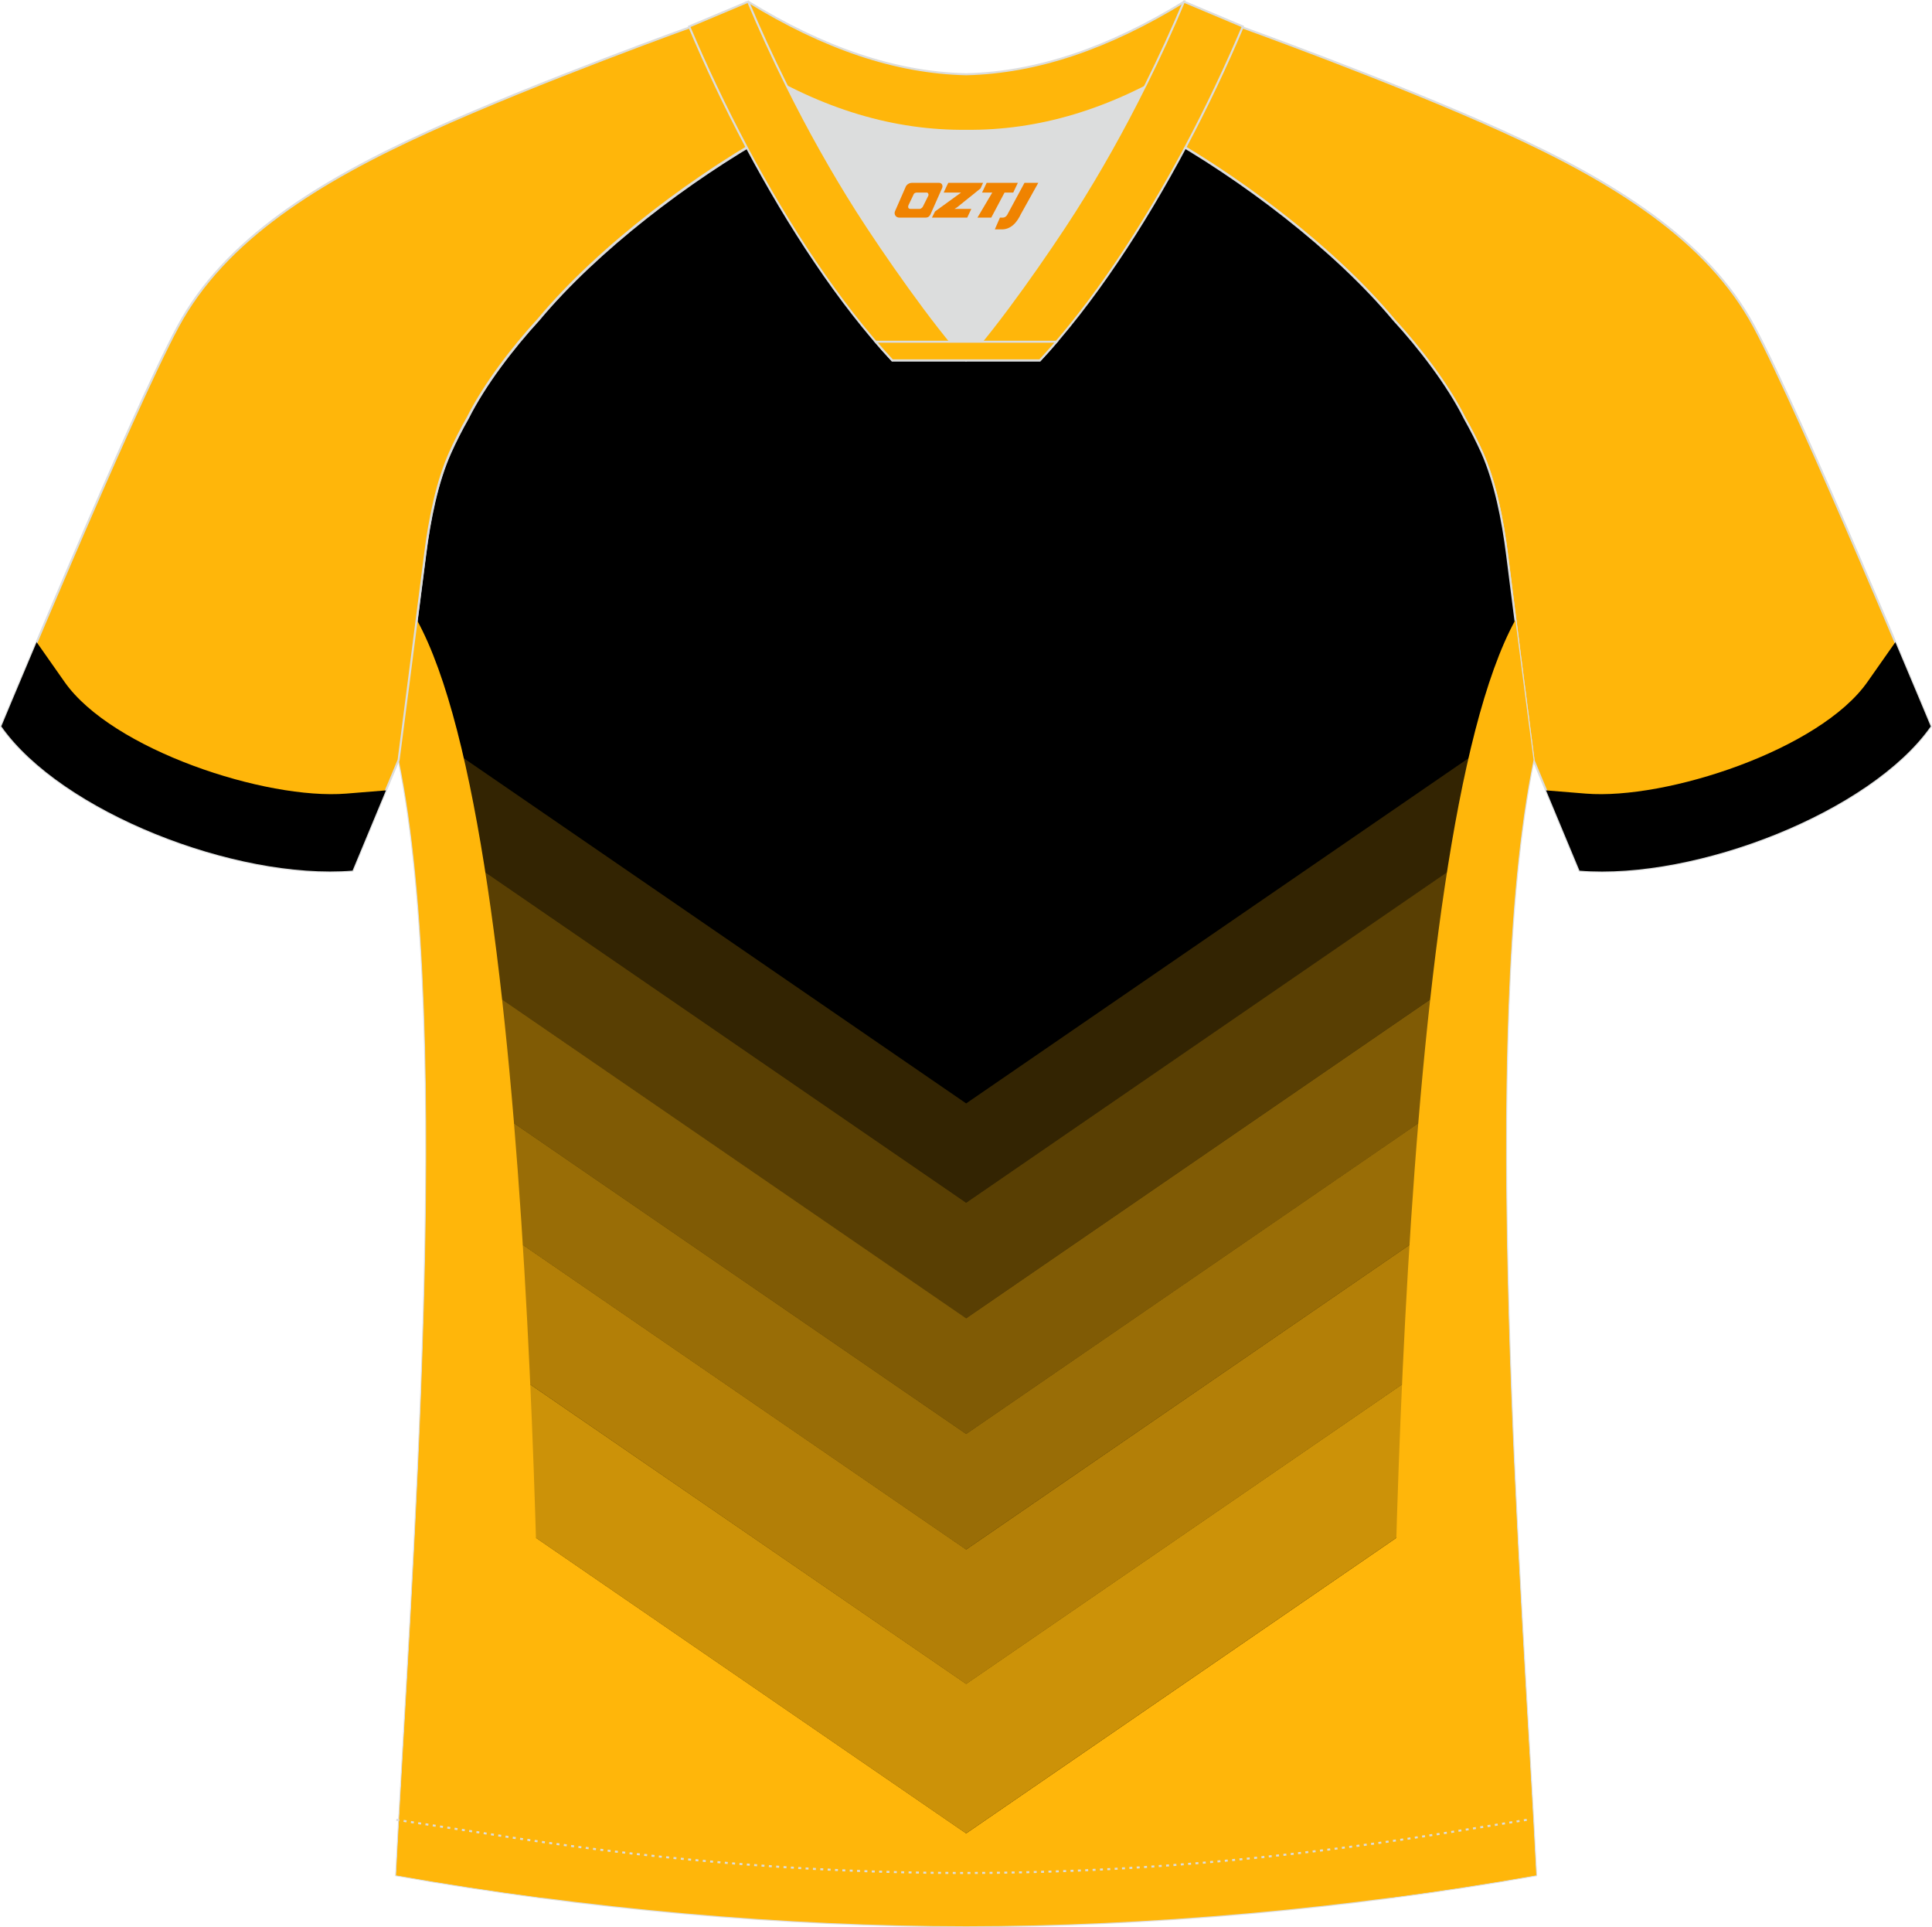
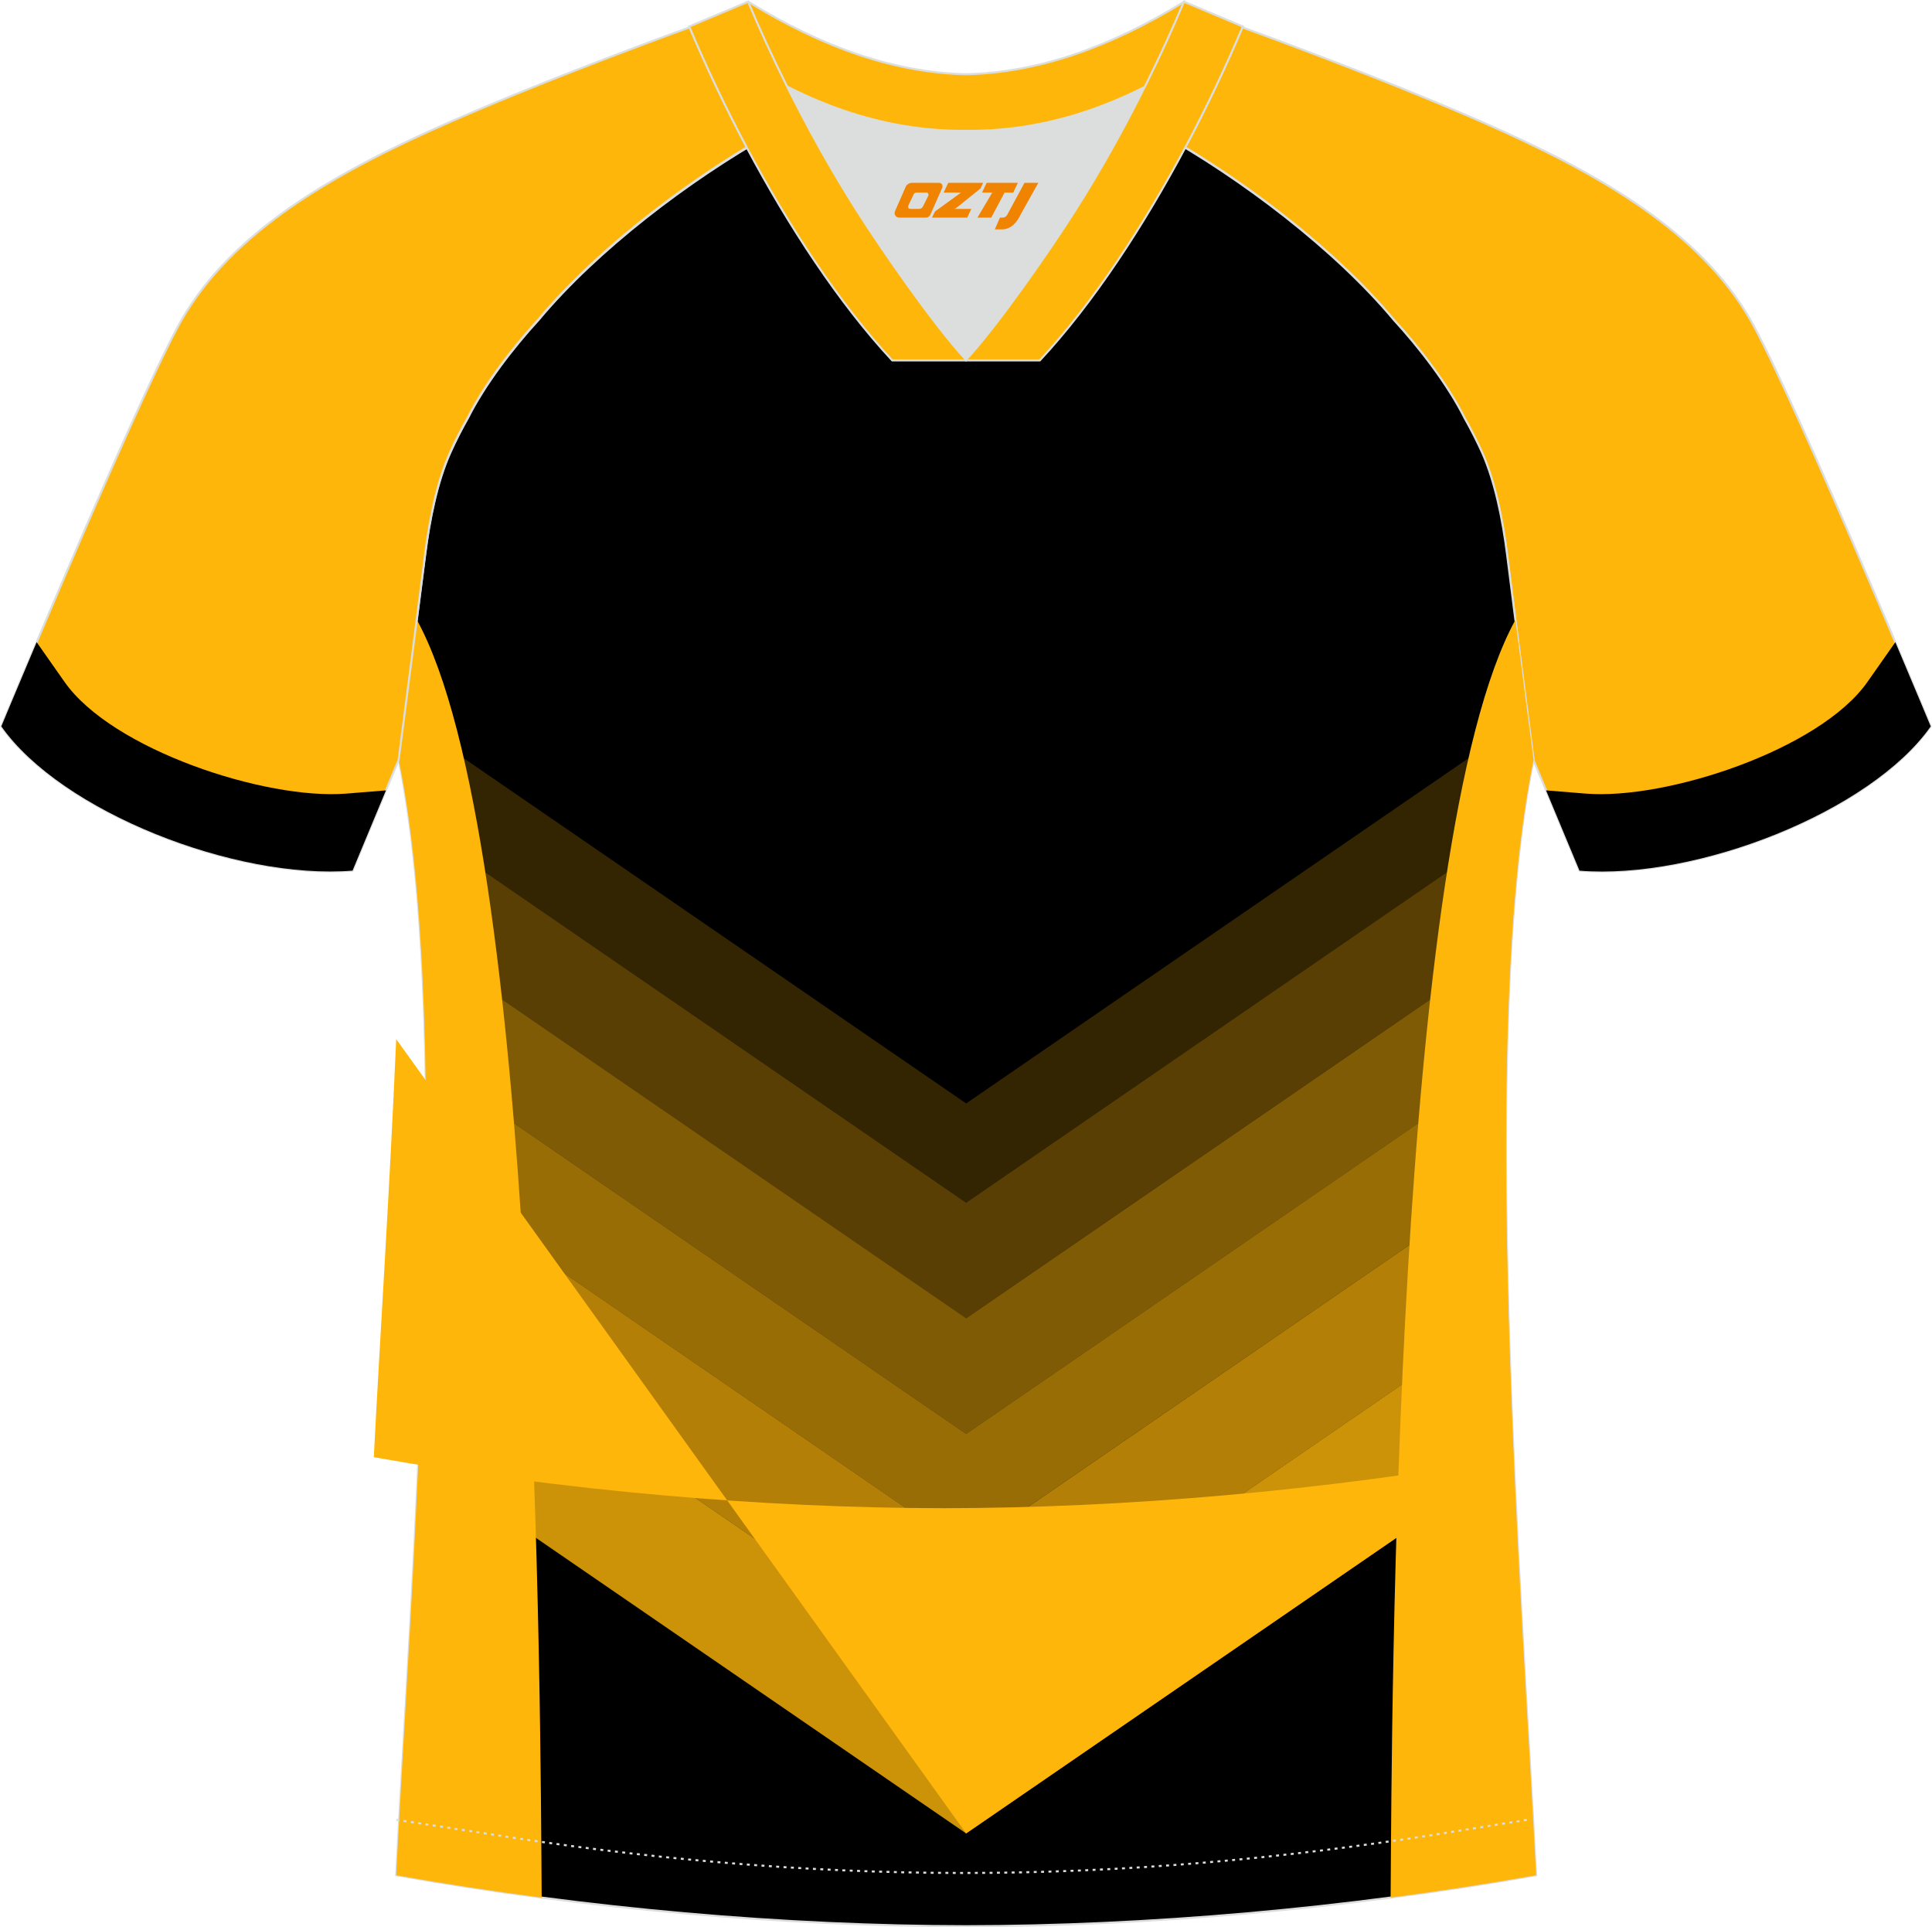
<svg xmlns="http://www.w3.org/2000/svg" version="1.1" id="图层_1" x="0px" y="0px" width="374px" height="373px" viewBox="0 0 377.8 376.85" enable-background="new 0 0 377.8 376.85" xml:space="preserve">
  <g>
    <path fill-rule="evenodd" clip-rule="evenodd" fill="#FFB60A" stroke="#DCDDDD" stroke-width="0.4" stroke-miterlimit="22.926" d="   M224.4,24.61c7.16-6.02,12.6-12.69,17.18-19.76c0,0,30.97,11.11,52.36,20.84c21.39,9.71,39.97,21.1,49.15,38.26   s34.49,78.09,34.49,78.09c-11.69,16.65-45.76,30.06-68.69,28.21l-9.01-21.64c0,0-3.84-29.57-5.18-40.25   c-0.86-6.86-2.34-14.22-4.89-19.9c-1.02-2.28-2.17-4.53-3.44-6.77c-3.3-6.59-8.87-13.82-13.84-19.23   C260.51,48.03,240.94,33.44,224.4,24.61z" />
    <g>
      <path fill-rule="evenodd" clip-rule="evenodd" d="M365.2,133.35c-9.3,13.25-39.32,23.1-55.1,21.83l-7.75-0.63l6.54,15.7    c22.93,1.85,57-11.56,68.69-28.21c0,0-2.82-6.79-6.92-16.47L365.2,133.35z" />
    </g>
    <path fill-rule="evenodd" clip-rule="evenodd" stroke="#DCDDDD" stroke-width="0.4" stroke-miterlimit="22.926" d="   M294.73,108.46c1.28,10.29,4.9,38.13,5.17,40.13c-10.98,53.14-2.21,163.99,0.5,218.09c-37.22,6.59-76.26,9.94-111.47,9.97   c-35.21-0.03-74.25-3.37-111.47-9.97c2.71-54.1,11.48-164.95,0.5-218.09c0.26-2,3.87-29.84,5.17-40.13   c0.86-6.86,2.34-14.22,4.89-19.9c1.02-2.28,2.17-4.53,3.44-6.77c3.3-6.59,8.87-13.82,13.84-19.23   c11.33-13.59,29.35-27.33,45.24-36.26c0.97-0.55-1.03-15.57-0.07-16.09c3.98,3.35,25.47,3.29,30.67,6.19l-2.68,0.69   c6.17,2.85,13.13,4.29,19.93,4.3c6.82-0.02-2.76-1.45,3.4-4.31l5.75-2.54c5.2-2.89,16.38-2.3,20.37-5.64   c0.74,0.39-1.98,16.6-1.23,17.03c16.05,8.92,34.42,22.85,45.91,36.63c4.98,5.42,10.56,12.64,13.85,19.23   c1.26,2.24,2.42,4.51,3.44,6.77C292.39,94.26,293.87,101.62,294.73,108.46z" />
    <g>
      <g>
        <path opacity="0.2" fill-rule="evenodd" clip-rule="evenodd" fill="#FFB60A" enable-background="new    " d="M188.93,215.76     L79.04,140.27l-1.08,8.32c0.75,3.65,1.41,7.57,1.99,11.72l108.98,74.86l108.98-74.86c0.58-4.15,1.23-8.08,1.99-11.72     c-0.09-0.63-0.51-3.87-1.09-8.32L188.93,215.76z" />
        <path opacity="0.35" fill-rule="evenodd" clip-rule="evenodd" fill="#FFB60A" enable-background="new    " d="M188.93,235.18     L79.94,160.31c1.03,7.39,1.78,15.53,2.32,24.2l106.66,73.27l106.66-73.27c0.54-8.67,1.29-16.8,2.32-24.2L188.93,235.18z" />
        <path opacity="0.5" fill-rule="evenodd" clip-rule="evenodd" fill="#FFB60A" enable-background="new    " d="M188.93,257.78     L82.26,184.51c0.46,7.4,0.75,15.19,0.92,23.24l105.75,72.64l105.75-72.64c0.16-8.05,0.46-15.84,0.92-23.24L188.93,257.78z" />
        <path opacity="0.6" fill-rule="evenodd" clip-rule="evenodd" fill="#FFB60A" enable-background="new    " d="M188.93,280.39     L83.18,207.75c0.15,7.38,0.19,14.98,0.14,22.7l105.6,72.54l105.61-72.54c-0.05-7.72-0.01-15.32,0.14-22.7L188.93,280.39z" />
        <path opacity="0.7" fill-rule="evenodd" clip-rule="evenodd" fill="#FFB60A" enable-background="new    " d="M188.93,302.99     l-105.6-72.54c-0.05,8.56-0.22,17.26-0.46,25.97l106.06,72.86l106.06-72.86c-0.24-8.71-0.4-17.41-0.46-25.97L188.93,302.99z" />
        <path opacity="0.8" fill-rule="evenodd" clip-rule="evenodd" fill="#FFB60A" enable-background="new    " d="M188.93,329.27     L82.86,256.42c-0.26,9.55-0.62,19.12-1.03,28.52l107.09,73.56l107.09-73.56c-0.41-9.4-0.77-18.96-1.03-28.52L188.93,329.27z" />
-         <path fill-rule="evenodd" clip-rule="evenodd" fill="#FFB60A" d="M188.93,358.5l107.09-73.56c1.37,31.33,3.33,60.79,4.38,81.75     c-37.22,6.59-76.26,9.94-111.47,9.97c-35.21-0.03-74.25-3.37-111.47-9.97c1.05-20.95,3.01-50.42,4.38-81.75L188.93,358.5z" />
+         <path fill-rule="evenodd" clip-rule="evenodd" fill="#FFB60A" d="M188.93,358.5l107.09-73.56c-37.22,6.59-76.26,9.94-111.47,9.97c-35.21-0.03-74.25-3.37-111.47-9.97c1.05-20.95,3.01-50.42,4.38-81.75L188.93,358.5z" />
      </g>
      <path fill-rule="evenodd" clip-rule="evenodd" fill="#FFB60A" d="M81.5,121.21c23.78,43.27,24.16,212.74,24.41,249.85    c-9.54-1.25-19.05-2.71-28.45-4.37c2.71-54.1,11.48-164.95,0.5-218.09C78.14,147.19,79.97,133.07,81.5,121.21z" />
      <path fill-rule="evenodd" clip-rule="evenodd" fill="#FFB60A" d="M296.35,121.22c-23.77,43.3-24.15,212.72-24.4,249.83    c9.54-1.25,19.05-2.71,28.45-4.37c-2.71-54.1-11.48-164.95-0.5-218.09C299.71,147.19,297.87,133.08,296.35,121.22z" />
    </g>
    <path fill-rule="evenodd" clip-rule="evenodd" fill="#FFB60A" stroke="#DCDDDD" stroke-width="0.4" stroke-miterlimit="22.926" d="   M153.41,24.6c-7.16-6.02-12.6-12.69-17.18-19.76c0,0-30.97,11.11-52.36,20.84c-21.39,9.71-39.97,21.1-49.15,38.26   S0.23,142.03,0.23,142.03c11.69,16.65,45.76,30.06,68.69,28.21l9.01-21.64c0,0,3.84-29.57,5.18-40.25   c0.86-6.86,2.34-14.22,4.89-19.9c1.02-2.28,2.17-4.53,3.44-6.77c3.3-6.59,8.87-13.82,13.84-19.23   C117.3,48.02,136.87,33.43,153.41,24.6z" />
    <g>
      <path fill-rule="evenodd" clip-rule="evenodd" d="M12.6,133.35c9.3,13.25,39.32,23.1,55.1,21.83l7.75-0.63l-6.53,15.69    c-22.93,1.85-57-11.56-68.69-28.21c0,0,2.82-6.79,6.91-16.46L12.6,133.35z" />
    </g>
    <path fill="none" stroke="#DCDDDD" stroke-width="0.4" stroke-miterlimit="22.926" stroke-dasharray="0.576,0.864" d="   M77.49,355.84c1.32,0.21,15.31,2.33,16.63,2.54c31.24,5.01,62.64,7.86,94.34,7.86c31.19,0,62.1-2.76,92.84-7.61   c1.82-0.28,16.31-2.62,18.13-2.92" />
    <path fill-rule="evenodd" clip-rule="evenodd" fill="#FFB60A" stroke="#DCDDDD" stroke-width="0.4" stroke-miterlimit="22.926" d="   M146.98,13.02c13.84,8.53,27.84,12.71,41.97,12.56c14.14,0.15,28.13-4.02,41.97-12.56c1.77-7.04,0.69-12.7,0.69-12.7   c-14.79,9.06-28.74,13.87-42.67,14.2c-13.92-0.31-27.88-5.13-42.67-14.2C146.28,0.32,145.2,5.98,146.98,13.02z" />
    <path fill-rule="evenodd" clip-rule="evenodd" fill="#DCDDDD" d="M220.47,18.63c-10.43,4.75-20.93,7.07-31.52,6.96   c-10.59,0.11-21.09-2.2-31.52-6.96c-1.17-0.54-2.35-1.1-3.52-1.7c4.15,8.33,8.79,16.64,13.75,24.44   c4.93,7.76,14.96,22.22,21.28,29.04l-0.04,0.06c6.32-6.83,16.34-21.29,21.28-29.04c4.96-7.8,9.61-16.11,13.75-24.44l0.02-0.04   C222.8,17.54,221.64,18.09,220.47,18.63z" />
    <path fill-rule="evenodd" clip-rule="evenodd" fill="#FFB60A" stroke="#DCDDDD" stroke-width="0.4" stroke-miterlimit="22.926" d="   M153.74,16.58c-2.71-5.46-5.22-10.93-7.45-16.25l-11.53,4.85c3.24,7.68,7.01,15.67,11.18,23.51c8.31,15.61,18.2,30.67,28.53,41.78   h14.44l0.04-0.06c-6.32-6.83-16.34-21.29-21.28-29.04c-4.96-7.8-9.61-16.11-13.75-24.44C153.86,16.81,153.8,16.69,153.74,16.58z" />
    <path fill-rule="evenodd" clip-rule="evenodd" fill="#FFB60A" stroke="#DCDDDD" stroke-width="0.4" stroke-miterlimit="22.926" d="   M224.07,16.58c2.71-5.46,5.22-10.93,7.45-16.25l11.53,4.85c-3.24,7.68-7.01,15.67-11.18,23.51c-8.31,15.61-18.19,30.67-28.53,41.78   h-14.45l-0.04-0.06c6.32-6.83,16.33-21.29,21.28-29.04c4.96-7.8,9.61-16.11,13.75-24.44C223.96,16.81,224.01,16.69,224.07,16.58z" />
-     <path fill-rule="evenodd" clip-rule="evenodd" fill="#FFB60A" stroke="#DCDDDD" stroke-width="0.4" stroke-miterlimit="22.926" d="   M188.91,70.46h14.45c1.09-1.17,2.17-2.39,3.25-3.64h-14.54h-0.09h-6.12h-14.63c1.08,1.25,2.16,2.47,3.25,3.64H188.91z" />
  </g>
  <g>
    <path fill="#F08300" d="M200.34,35.75l-3.4,6.3c-0.2,0.3-0.5,0.5-0.8,0.5h-0.6l-1,2.3h1.2c2,0.1,3.2-1.5,3.9-3L203.04,35.75h-2.5L200.34,35.75z" />
    <polygon fill="#F08300" points="193.14,35.75 ,199.04,35.75 ,198.14,37.65 ,196.44,37.65 ,193.84,42.55 ,191.14,42.55 ,194.04,37.65 ,192.04,37.65 ,192.94,35.75" />
    <polygon fill="#F08300" points="187.14,40.85 ,186.64,40.85 ,187.14,40.55 ,191.74,36.85 ,192.24,35.75 ,185.44,35.75 ,185.14,36.35 ,184.54,37.65 ,187.34,37.65 ,187.94,37.65 ,182.84,41.35    ,182.24,42.55 ,188.84,42.55 ,189.14,42.55 ,189.94,40.85" />
    <path fill="#F08300" d="M183.64,35.75H178.34C177.84,35.75,177.34,36.05,177.14,36.45L175.04,41.25C174.74,41.85,175.14,42.55,175.84,42.55h5.2c0.4,0,0.7-0.2,0.9-0.6L184.24,36.75C184.44,36.25,184.14,35.75,183.64,35.75z M181.54,38.25L180.44,40.45C180.24,40.75,179.94,40.85,179.84,40.85l-1.8,0C177.84,40.85,177.44,40.75,177.64,40.15l1-2.1c0.1-0.3,0.4-0.4,0.7-0.4h1.9   C181.44,37.65,181.64,37.95,181.54,38.25z" />
  </g>
</svg>